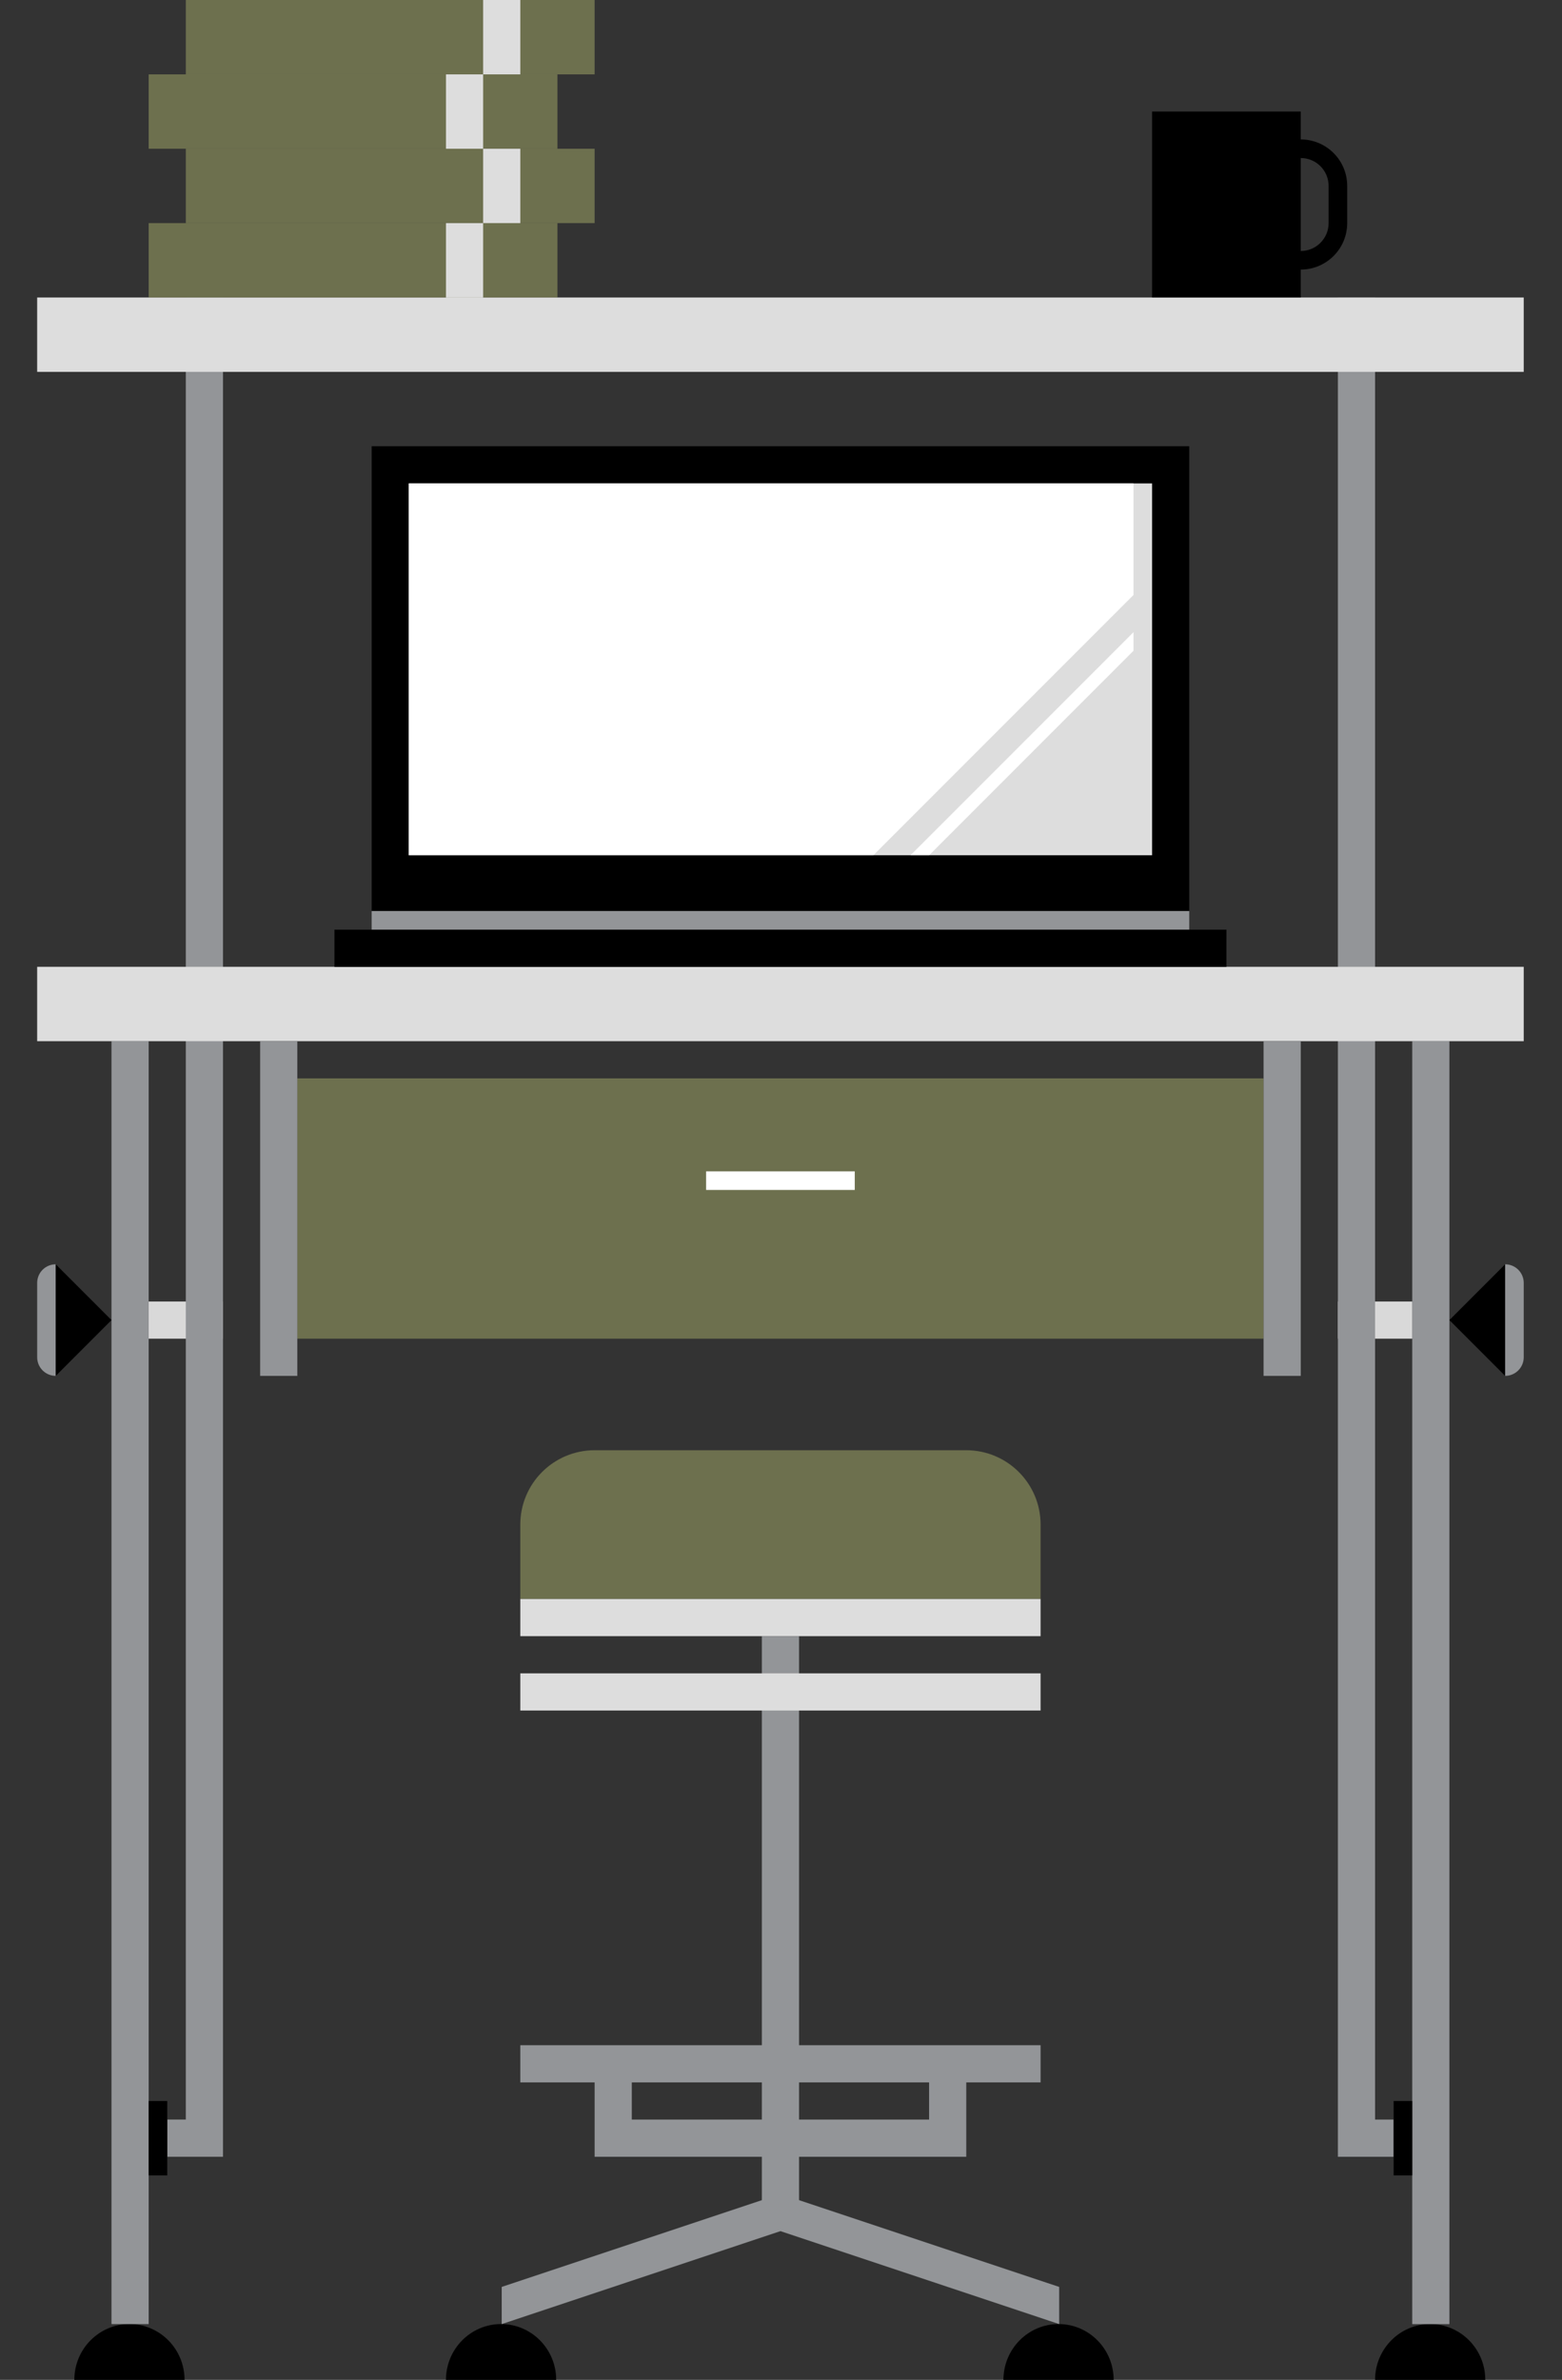
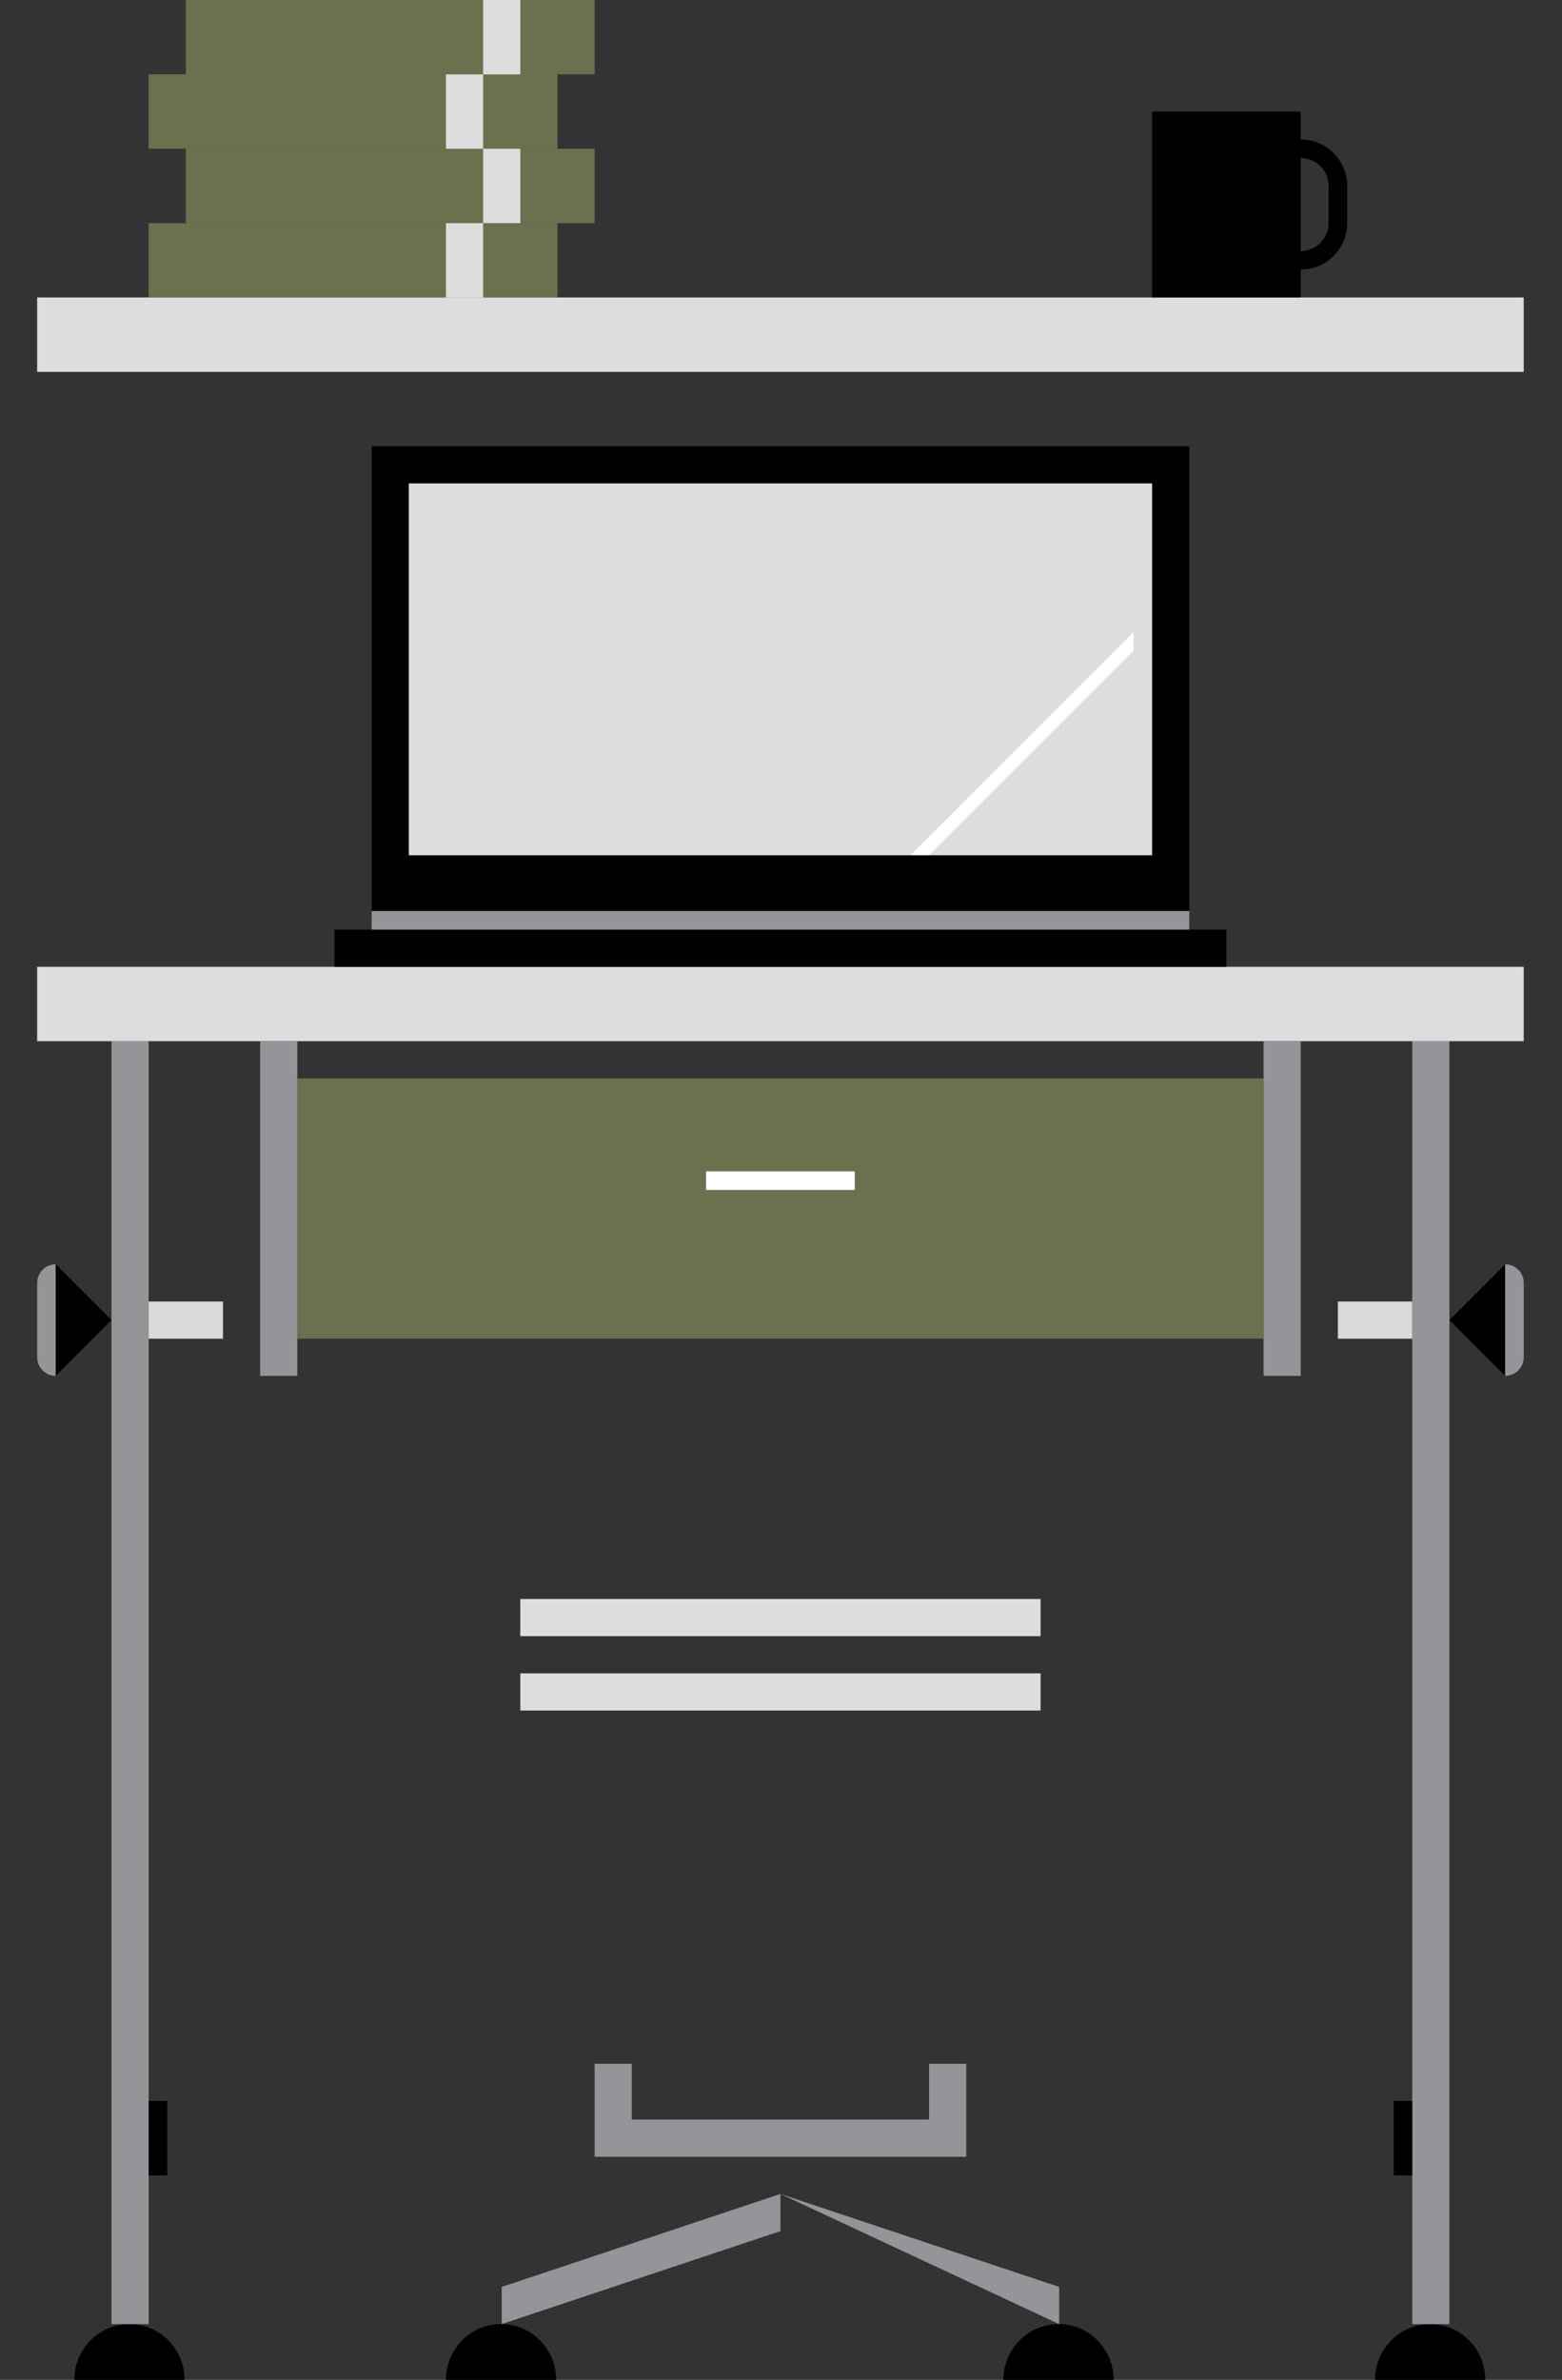
<svg xmlns="http://www.w3.org/2000/svg" width="176" height="268" viewBox="0 0 176 268" fill="none">
  <rect x="0" y="0" width="176" height="268" fill="#333333" stroke="none" />
  <path d="M8.375 267.999C8.375 264.528 11.155 261.714 14.584 261.714C18.014 261.714 20.794 264.528 20.794 267.999H8.375Z" fill="black" />
  <path d="M154.938 267.999C154.938 264.528 157.718 261.714 161.147 261.714C164.576 261.714 167.356 264.528 167.356 267.999H154.938Z" fill="black" />
  <path d="M50.25 267.999C50.25 264.528 53.03 261.714 56.459 261.714C59.889 261.714 62.669 264.528 62.669 267.999H50.25Z" fill="black" />
  <path d="M113.062 267.999C113.062 264.528 115.843 261.714 119.272 261.714C122.701 261.714 125.481 264.528 125.481 267.999H113.062Z" fill="black" />
  <path d="M14.656 261.718V117.251" stroke="#939598" stroke-width="4.188" />
  <path d="M161.219 261.722V117.251" stroke="#939598" stroke-width="4.188" />
  <path fill-rule="evenodd" clip-rule="evenodd" d="M4.188 152.843C4.188 153.999 5.125 154.937 6.281 154.937L6.281 142.374C5.125 142.374 4.188 143.311 4.188 144.468L4.188 152.843Z" fill="#939598" />
  <path d="M12.562 148.655L6.281 142.374L6.281 154.937L12.562 148.655Z" fill="black" />
  <path fill-rule="evenodd" clip-rule="evenodd" d="M171.688 144.468C171.688 143.311 170.75 142.374 169.594 142.374V154.937C170.75 154.937 171.688 153.999 171.688 152.843V144.468Z" fill="#939598" />
  <path d="M163.312 148.655L169.594 154.937V142.374L163.312 148.655Z" fill="black" />
  <rect x="16.75" y="146.562" width="8.375" height="4.188" fill="#D9D9D9" />
  <rect x="150.75" y="146.562" width="8.375" height="4.188" fill="#D9D9D9" />
-   <path d="M23.031 33.5V240.779H18.844M152.844 33.502V240.781H157.031" stroke="#939598" stroke-width="4.188" />
  <path d="M4.188 33.5H171.688V41.875H4.188V33.5Z" fill="#DDDDDD" />
  <path d="M4.188 108.874H171.688V117.249H4.188V108.874Z" fill="#DDDDDD" />
  <path d="M62.812 25.125L62.812 33.5L16.75 33.5L16.75 25.125L62.812 25.125Z" fill="#6D704E" />
  <path d="M146.562 12.562L146.562 33.5L129.812 33.5L129.812 12.562L146.562 12.562Z" fill="black" />
  <path d="M142.375 121.437L142.375 150.749L33.5 150.749L33.5 121.437L142.375 121.437Z" fill="#6D704E" />
-   <path d="M108.875 163.312C113.5 163.312 117.25 167.061 117.25 171.687L117.25 180.062L58.625 180.062L58.625 171.687C58.625 167.061 62.375 163.312 67 163.312L108.875 163.312Z" fill="#6D704E" />
  <path d="M67 16.749L67 25.124L20.938 25.124L20.938 16.749L67 16.749Z" fill="#6D704E" />
  <path d="M67 0L67 8.375L20.938 8.375L20.938 -2.01346e-06L67 0Z" fill="#6D704E" />
  <path d="M62.812 8.374L62.812 16.749L16.75 16.749L16.75 8.374L62.812 8.374Z" fill="#6D704E" />
  <path d="M134 50.249L134 102.593L41.875 102.593L41.875 50.249L134 50.249Z" fill="black" />
  <path d="M129.812 54.438L129.812 96.312L46.062 96.312L46.062 54.438L129.812 54.438Z" fill="#DDDDDD" />
  <path d="M138.188 104.688L138.187 108.876L37.687 108.876L37.687 104.688L138.188 104.688Z" fill="black" />
  <rect x="50.25" y="25.125" width="4.188" height="8.375" fill="#DDDDDD" />
  <rect x="54.438" y="16.749" width="4.188" height="8.375" fill="#DDDDDD" />
  <rect x="54.438" width="4.188" height="8.375" fill="#DDDDDD" />
  <rect x="50.25" y="8.374" width="4.188" height="8.375" fill="#DDDDDD" />
  <rect x="29.312" y="117.251" width="4.188" height="37.688" fill="#939598" />
  <rect x="142.375" y="117.251" width="4.188" height="37.688" fill="#939598" />
  <rect x="58.625" y="180.062" width="58.625" height="4.188" fill="#DDDDDD" />
-   <rect x="58.625" y="230.313" width="58.625" height="4.188" fill="#939598" />
  <path d="M56.531 257.531L87.938 247.062V251.25L56.531 261.719V257.531Z" fill="#939598" />
-   <path d="M119.344 257.531L87.938 247.062V251.25L119.344 261.719V257.531Z" fill="#939598" />
+   <path d="M119.344 257.531L87.938 247.062L119.344 261.719V257.531Z" fill="#939598" />
  <path d="M79.562 131.906H96.312V134H79.562V131.906Z" fill="white" />
  <path fill-rule="evenodd" clip-rule="evenodd" d="M146.563 17.796H142.375V15.702H146.563C149.453 15.702 151.797 18.046 151.797 20.936V25.124C151.797 28.015 149.453 30.358 146.563 30.358H142.375V28.265H146.563C148.297 28.265 149.703 26.858 149.703 25.124V20.936C149.703 19.202 148.297 17.796 146.563 17.796Z" fill="black" />
  <path d="M41.875 104.687V102.593H134V104.687H41.875Z" fill="#939598" />
-   <path d="M87.938 184.251V251.251" stroke="#939598" stroke-width="4.188" />
  <rect x="58.625" y="188.437" width="58.625" height="4.188" fill="#DDDDDD" />
  <path d="M16.75 236.595H18.844V244.97H16.75V236.595Z" fill="black" />
  <path d="M157.031 236.595H159.125V244.97H157.031V236.595Z" fill="black" />
  <path d="M69.094 232.406V240.781H87.938H106.781V232.406" stroke="#939598" stroke-width="4.188" />
-   <path d="M127.719 54.438H46.062V96.312H98.406L127.719 67V54.438Z" fill="white" />
  <path d="M127.719 73.281V71.188L102.594 96.312H104.688L127.719 73.281Z" fill="white" />
</svg>